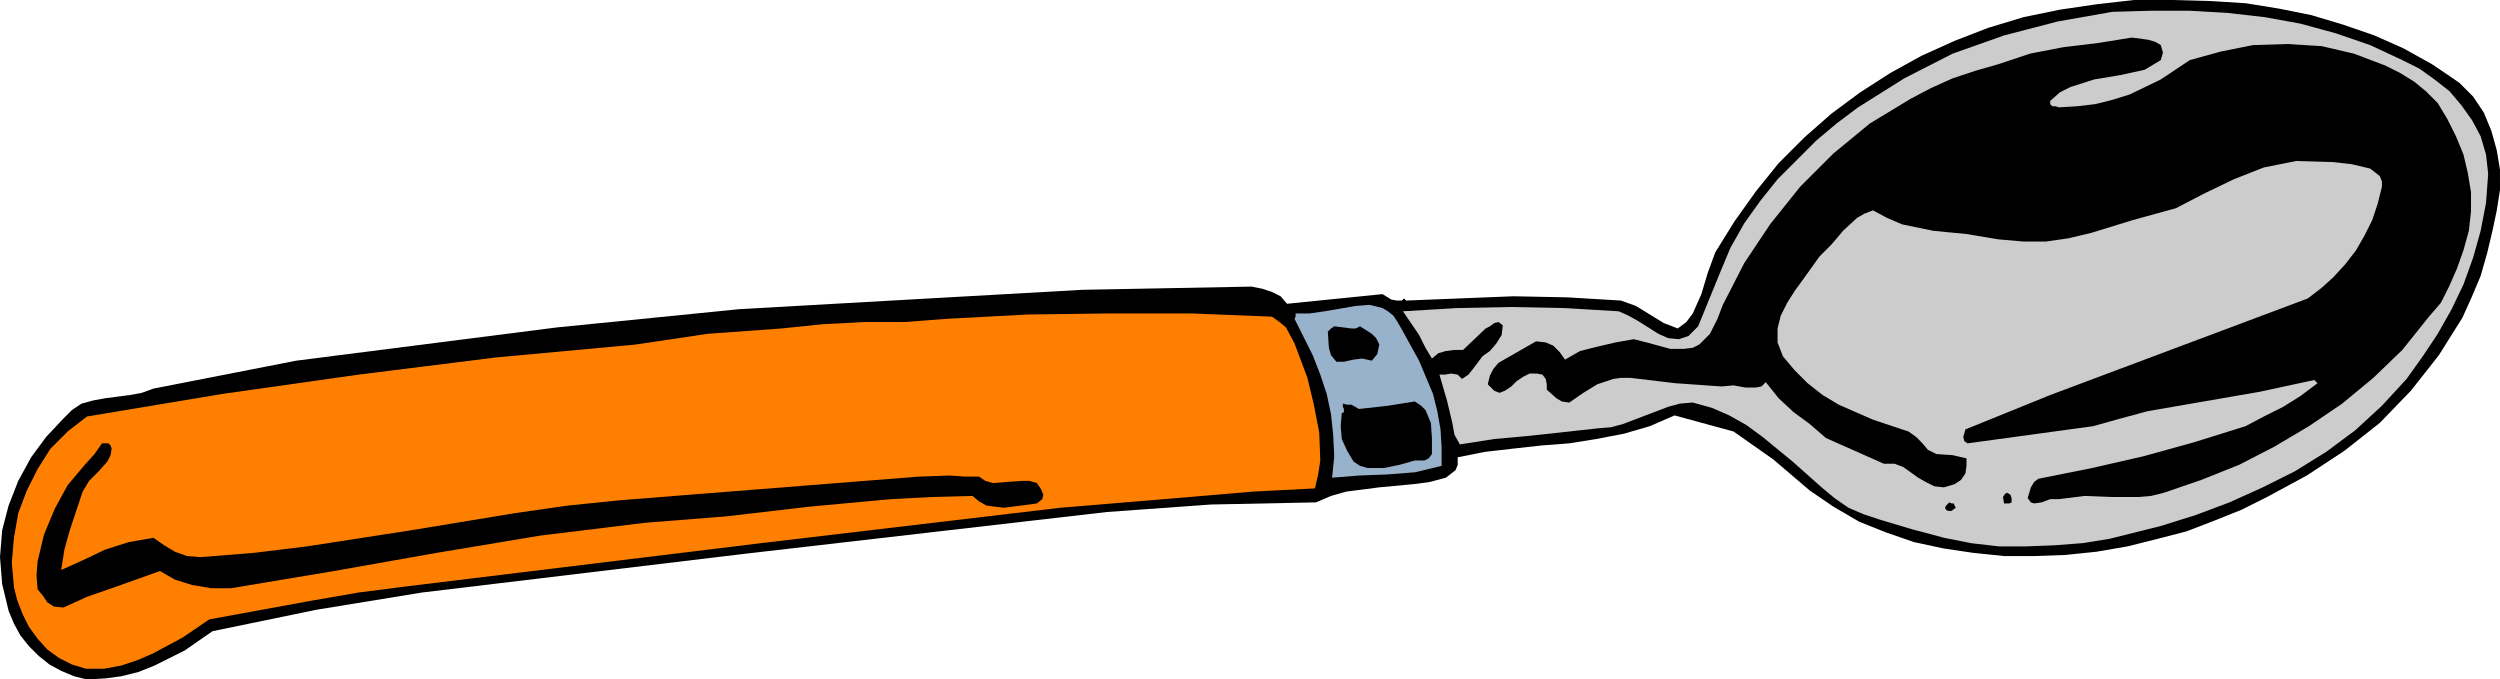
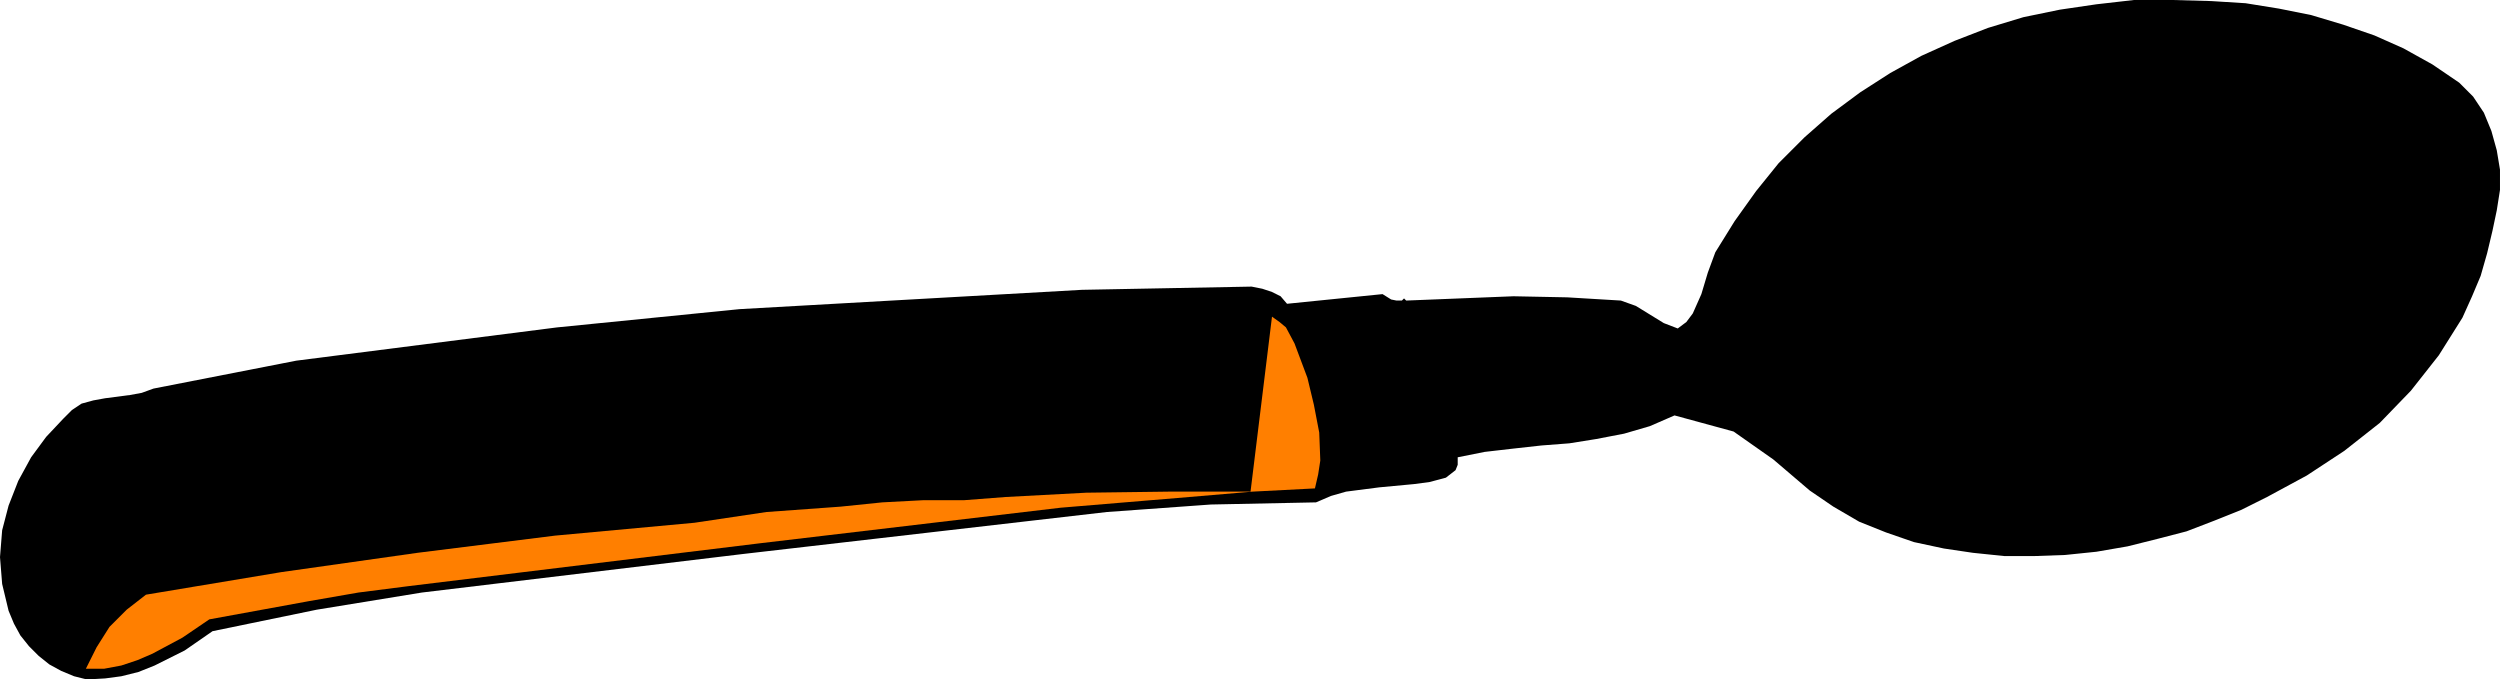
<svg xmlns="http://www.w3.org/2000/svg" xmlns:ns1="http://sodipodi.sourceforge.net/DTD/sodipodi-0.dtd" xmlns:ns2="http://www.inkscape.org/namespaces/inkscape" version="1.0" width="59.157mm" height="16.078mm" id="svg10" ns1:docname="Spoon 22.wmf">
  <ns1:namedview id="namedview10" pagecolor="#ffffff" bordercolor="#000000" borderopacity="0.25" ns2:showpageshadow="2" ns2:pageopacity="0.0" ns2:pagecheckerboard="0" ns2:deskcolor="#d1d1d1" ns2:document-units="mm" />
  <defs id="defs1">
    <pattern id="WMFhbasepattern" patternUnits="userSpaceOnUse" width="6" height="6" x="0" y="0" />
  </defs>
  <path style="fill:#000000;fill-opacity:1;fill-rule:evenodd;stroke:none" d="m 219.936,7.392 1.248,1.248 0.96,1.44 0.672,1.632 0.48,1.728 0.288,1.728 v 1.824 l -0.288,1.824 -0.384,1.824 -0.48,2.016 -0.576,2.016 -0.768,1.824 -0.864,1.92 -2.112,3.36 -2.496,3.168 -2.784,2.88 -3.168,2.496 -3.36,2.208 -3.552,1.92 -2.304,1.152 -2.4,0.96 -2.496,0.96 -2.592,0.672 -2.688,0.672 -2.784,0.48 -2.784,0.288 -2.688,0.096 h -2.784 l -2.784,-0.288 -2.592,-0.384 -2.688,-0.576 -2.496,-0.864 -2.4,-0.96 -2.304,-1.344 -2.112,-1.44 -3.264,-2.784 -3.552,-2.496 -5.28,-1.44 -2.208,0.96 -2.304,0.672 -2.496,0.48 -2.4,0.384 -2.496,0.192 -2.592,0.288 -2.496,0.288 -2.4,0.48 v 0.672 l -0.192,0.48 -0.864,0.672 -1.44,0.384 -1.44,0.192 -3.072,0.288 -2.976,0.384 -1.344,0.384 -1.344,0.576 -9.408,0.192 -9.312,0.672 -32.448,3.744 -28.8,3.456 -9.408,1.536 -9.312,1.92 -2.496,1.728 -2.688,1.344 -1.44,0.576 -1.536,0.384 -1.44,0.192 L 7.776,60.768 6.624,60.48 5.472,60 4.416,59.424 3.456,58.656 2.592,57.792 1.824,56.832 1.248,55.776 0.768,54.624 0.192,52.224 0,49.824 l 0.192,-2.4 0.576,-2.208 0.864,-2.208 1.152,-2.112 1.344,-1.824 1.536,-1.632 0.768,-0.768 0.864,-0.576 1.056,-0.288 1.056,-0.192 2.208,-0.288 1.056,-0.192 1.056,-0.384 12.768,-2.496 23.328,-2.976 16.32,-1.632 30.624,-1.728 15.168,-0.288 0.96,0.192 0.864,0.288 0.768,0.384 0.576,0.672 8.544,-0.864 0.768,0.48 0.48,0.096 h 0.48 l 0.192,-0.192 0.192,0.192 9.6,-0.384 4.8,0.096 4.8,0.288 1.344,0.48 2.496,1.536 1.248,0.48 0.768,-0.576 0.576,-0.768 0.768,-1.728 0.576,-1.92 0.672,-1.824 1.728,-2.784 1.92,-2.688 2.016,-2.496 2.304,-2.304 2.4,-2.112 2.592,-1.92 2.688,-1.728 2.784,-1.536 2.976,-1.344 2.976,-1.152 3.168,-0.96 3.264,-0.672 3.264,-0.48 3.36,-0.384 h 3.456 l 3.456,0.096 3.072,0.192 2.976,0.48 2.88,0.576 2.88,0.864 2.784,0.96 2.592,1.152 2.592,1.44 z" id="path1" />
-   <path style="fill:#cccccc;fill-opacity:1;fill-rule:evenodd;stroke:none" d="m 214.848,5.376 1.536,0.768 1.344,0.96 1.344,1.056 1.056,1.248 0.96,1.344 0.768,1.44 0.48,1.632 0.192,1.728 -0.192,2.592 -0.48,2.496 -0.672,2.4 -0.864,2.4 -1.056,2.208 -1.248,2.208 -1.344,2.016 -1.44,2.016 -2.208,2.4 -2.4,2.208 -2.592,1.92 -2.784,1.728 -2.88,1.44 -2.976,1.344 -3.072,1.152 -3.072,0.96 -4.608,1.152 -2.4,0.384 -2.496,0.192 -2.496,0.096 h -2.496 l -2.496,-0.288 -2.4,-0.48 -2.88,-0.768 -2.88,-0.864 -1.44,-0.48 -1.344,-0.576 -1.248,-0.864 -1.152,-0.96 -2.592,-2.304 -2.688,-2.208 -1.44,-1.056 -1.536,-0.864 -1.536,-0.672 -1.728,-0.48 -1.152,0.096 -1.056,0.288 -4.032,1.536 -1.056,0.288 -1.152,0.096 -6.144,0.672 -3.168,0.288 -3.072,0.48 -0.48,-0.864 -0.192,-1.056 -0.48,-2.016 -0.672,-2.304 h 0.48 l 0.576,-0.096 0.576,0.096 0.384,0.384 0.576,-0.384 0.384,-0.48 0.864,-1.152 0.672,-0.48 0.576,-0.672 0.48,-0.768 0.096,-0.864 -0.384,-0.288 -0.384,0.096 -0.384,0.288 -0.384,0.192 -2.016,1.92 h -0.768 l -0.768,0.096 -0.672,0.192 -0.576,0.48 -0.576,-0.96 -0.576,-1.152 -1.44,-2.112 4.8,-0.288 4.8,-0.096 4.896,0.096 4.8,0.288 0.864,0.384 0.864,0.48 1.824,1.152 0.864,0.384 0.96,0.096 0.864,-0.288 0.384,-0.384 0.48,-0.48 1.92,-4.704 0.96,-2.304 1.248,-2.208 1.44,-2.016 1.536,-1.92 3.456,-3.456 1.824,-1.536 1.92,-1.44 4.128,-2.592 4.32,-2.208 4.608,-1.632 4.8,-1.248 4.896,-0.864 3.456,-0.096 h 3.456 l 3.36,0.192 3.36,0.384 3.168,0.576 3.168,0.864 3.072,1.056 z" id="path2" />
  <path style="fill:#000000;fill-opacity:1;fill-rule:evenodd;stroke:none" d="m 193.248,4.032 0.192,0.672 -0.192,0.672 -1.44,0.864 -2.208,0.48 -2.304,0.384 -2.112,0.672 -0.96,0.48 -0.864,0.768 v 0.288 l 0.192,0.192 h 0.288 l 0.288,0.096 1.632,-0.096 1.632,-0.192 1.536,-0.384 1.536,-0.48 2.784,-1.344 2.592,-1.728 2.784,-0.768 2.88,-0.576 3.072,-0.096 3.072,0.192 2.88,0.672 2.784,1.056 1.344,0.672 1.248,0.768 1.056,0.864 1.056,1.056 0.864,1.44 0.768,1.536 0.672,1.632 0.384,1.632 0.288,1.728 v 1.728 l -0.192,1.728 -0.48,1.728 -0.576,1.632 -0.672,1.536 -0.768,1.536 -1.152,1.344 -2.304,2.88 -2.592,2.496 -2.784,2.304 -2.976,2.016 -3.072,1.824 -3.168,1.632 -3.36,1.344 -3.36,1.152 -1.152,0.288 -1.152,0.096 h -2.4 l -2.4,-0.096 -2.304,0.288 h -0.768 l -0.768,0.288 -0.672,0.096 -0.288,-0.096 -0.288,-0.384 0.288,-0.96 0.288,-0.48 0.384,-0.288 4.8,-0.96 4.608,-1.056 4.512,-1.248 4.608,-1.44 1.632,-0.864 1.728,-0.864 1.536,-0.96 1.536,-1.152 -0.288,-0.288 -4.896,1.056 -9.984,1.728 -2.496,0.672 -2.4,0.672 -11.232,1.536 -0.288,-0.192 -0.096,-0.384 0.192,-0.672 7.584,-3.072 15.36,-5.76 7.68,-2.88 1.248,-0.96 1.056,-0.96 1.056,-1.152 0.96,-1.248 0.768,-1.344 0.672,-1.344 0.48,-1.44 0.384,-1.536 v -0.48 l -0.192,-0.48 -0.864,-0.672 -1.632,-0.384 -1.632,-0.192 -3.36,-0.096 -2.88,0.576 -2.688,1.056 -2.592,1.248 -2.592,1.344 -3.84,1.056 -3.744,1.152 -2.016,0.48 -2.016,0.288 h -2.016 l -2.208,-0.192 -2.88,-0.48 -2.976,-0.288 -2.784,-0.576 -1.344,-0.576 -1.248,-0.672 -0.768,0.288 -0.672,0.384 -1.248,1.152 -0.48,0.576 -0.576,0.672 -1.056,1.056 -1.44,2.016 -0.768,1.056 -0.672,1.056 -0.576,1.152 -0.288,1.152 v 1.248 l 0.48,1.248 1.056,1.248 1.152,1.152 1.344,1.056 1.44,0.864 3.072,1.344 3.168,1.056 0.672,0.48 0.576,0.576 0.48,0.576 0.768,0.384 1.44,0.096 1.248,0.288 v 0.672 l -0.096,0.672 -0.384,0.576 -0.576,0.384 -0.96,0.288 -0.864,-0.096 -0.768,-0.384 -0.672,-0.384 -1.344,-0.96 -0.768,-0.288 h -0.96 l -5.184,-2.304 -1.44,-1.248 -1.44,-1.056 -1.344,-1.248 -1.152,-1.44 -0.384,0.384 -0.48,0.096 h -0.96 l -1.056,-0.192 -1.056,0.096 -4.128,-0.288 -4.032,-0.48 h -0.864 l -0.672,0.096 -1.44,0.48 -1.248,0.768 -1.248,0.864 -0.672,-0.096 -0.48,-0.288 -0.864,-0.768 v -0.48 l -0.096,-0.48 -0.288,-0.384 -0.48,-0.096 H 136.8 l -0.576,0.288 -0.576,0.384 -0.48,0.48 -0.576,0.384 -0.48,0.192 -0.48,-0.192 -0.576,-0.576 0.192,-0.768 0.288,-0.576 0.48,-0.576 0.672,-0.384 2.688,-1.536 0.864,0.096 0.672,0.288 0.576,0.576 0.48,0.672 1.344,-0.768 1.536,-0.384 1.632,-0.384 1.632,-0.288 1.152,0.288 2.112,0.576 h 1.248 l 0.768,-0.096 0.576,-0.288 0.96,-0.96 0.672,-1.344 0.48,-1.248 1.92,-3.744 2.304,-3.456 2.688,-3.36 2.976,-2.976 3.264,-2.688 3.648,-2.208 1.824,-0.96 1.92,-0.864 2.016,-0.672 2.016,-0.576 2.88,-0.96 2.976,-0.576 3.168,-0.384 2.976,-0.48 1.44,0.192 0.672,0.192 z" id="path3" />
-   <path style="fill:#99b2cc;fill-opacity:1;fill-rule:evenodd;stroke:none" d="m 125.376,29.472 1.536,2.784 1.248,2.976 0.384,1.536 0.288,1.632 0.096,1.632 v 1.632 l -2.4,0.576 -2.496,0.192 -2.496,0.096 -2.4,0.192 0.192,-1.92 -0.096,-1.92 -0.192,-1.824 -0.384,-1.824 -0.576,-1.728 -0.672,-1.728 -1.632,-3.264 0.096,-0.192 v -0.288 h 1.248 l 1.344,-0.192 2.784,-0.48 1.248,-0.096 1.152,0.288 0.48,0.288 0.48,0.384 0.384,0.576 z" id="path4" />
-   <path style="fill:#ff7f00;fill-opacity:1;fill-rule:evenodd;stroke:none" d="m 113.76,28.32 0.672,0.48 0.576,0.48 0.768,1.44 1.152,3.072 0.576,2.4 0.48,2.496 0.096,2.496 -0.192,1.248 -0.288,1.248 -5.568,0.288 -5.664,0.48 -11.52,0.96 -26.784,3.168 -31.488,3.84 -4.512,0.576 -4.416,0.768 -8.928,1.632 -2.4,1.632 -2.688,1.44 -1.344,0.576 -1.44,0.48 -1.536,0.288 H 7.68 L 6.432,59.424 5.28,58.848 4.224,58.08 3.36,57.12 2.592,56.064 2.016,54.912 1.536,53.664 1.248,52.512 1.056,50.304 1.248,48.096 1.632,45.888 2.4,43.872 l 0.96,-1.92 1.152,-1.824 1.536,-1.536 1.728,-1.344 12.096,-2.016 12.192,-1.728 12.288,-1.536 12.48,-1.152 6.432,-0.96 6.624,-0.48 3.744,-0.384 3.648,-0.192 h 3.648 l 3.744,-0.288 7.2,-0.384 7.392,-0.096 h 7.296 z" id="path5" />
-   <path style="fill:#000000;fill-opacity:1;fill-rule:evenodd;stroke:none" d="m 123.36,30.816 -0.192,0.864 -0.48,0.576 -0.864,-0.192 -0.768,0.096 -0.864,0.192 h -0.672 l -0.48,-0.576 -0.192,-0.672 -0.096,-1.44 0.288,-0.288 0.288,-0.192 1.536,0.192 h 0.384 l 0.384,-0.192 1.056,0.672 0.384,0.384 z" id="path6" />
+   <path style="fill:#ff7f00;fill-opacity:1;fill-rule:evenodd;stroke:none" d="m 113.76,28.32 0.672,0.48 0.576,0.48 0.768,1.44 1.152,3.072 0.576,2.4 0.48,2.496 0.096,2.496 -0.192,1.248 -0.288,1.248 -5.568,0.288 -5.664,0.48 -11.52,0.96 -26.784,3.168 -31.488,3.84 -4.512,0.576 -4.416,0.768 -8.928,1.632 -2.4,1.632 -2.688,1.44 -1.344,0.576 -1.44,0.48 -1.536,0.288 H 7.68 l 0.96,-1.92 1.152,-1.824 1.536,-1.536 1.728,-1.344 12.096,-2.016 12.192,-1.728 12.288,-1.536 12.48,-1.152 6.432,-0.96 6.624,-0.48 3.744,-0.384 3.648,-0.192 h 3.648 l 3.744,-0.288 7.2,-0.384 7.392,-0.096 h 7.296 z" id="path5" />
  <path style="fill:#000000;fill-opacity:1;fill-rule:evenodd;stroke:none" d="m 128.064,40.608 -0.288,0.384 -0.384,0.192 h -0.864 l -1.344,0.384 -1.44,0.288 h -1.44 L 121.632,41.664 121.056,41.28 120.48,40.32 120,39.264 119.904,38.112 120,36.96 l 0.192,-0.096 v -0.288 l -0.096,-0.192 v -0.288 l 0.384,0.096 h 0.384 l 0.672,0.384 2.592,-0.288 2.4,-0.384 0.576,0.384 0.384,0.384 0.48,1.152 0.096,1.344 z" id="path7" />
-   <path style="fill:#000000;fill-opacity:1;fill-rule:evenodd;stroke:none" d="M 9.984,40.128 9.888,40.704 9.6,41.28 l -0.768,0.864 -0.864,0.864 -0.576,0.96 -1.152,3.456 -0.48,1.728 -0.288,1.824 1.92,-0.864 2.016,-0.96 2.112,-0.672 2.208,-0.384 0.96,0.672 0.96,0.576 1.056,0.384 1.248,0.096 4.8,-0.384 4.704,-0.576 9.312,-1.44 9.312,-1.536 4.704,-0.672 4.704,-0.48 26.688,-2.112 2.784,-0.096 1.344,0.096 h 1.248 l 0.576,0.384 0.672,0.192 1.248,-0.096 1.344,-0.096 h 0.672 l 0.672,0.192 0.384,0.576 0.192,0.48 -0.096,0.384 -0.48,0.384 -1.44,0.192 -1.536,0.192 -1.536,-0.192 -0.672,-0.384 -0.576,-0.48 -3.648,0.096 -3.648,0.192 -7.296,0.672 -7.392,0.864 -7.296,0.576 -9.408,1.152 -9.216,1.536 -9.216,1.632 -9.216,1.536 H 18.912 L 17.184,52.32 15.648,51.84 14.304,51.072 9.984,52.608 7.776,53.376 5.664,54.336 4.8,54.24 4.224,53.856 3.84,53.28 3.36,52.704 3.264,51.456 3.36,50.208 l 0.576,-2.4 0.96,-2.304 1.152,-2.112 1.536,-1.824 0.864,-0.96 0.672,-0.96 h 0.576 l 0.192,0.192 z" id="path8" />
-   <path style="fill:#000000;fill-opacity:1;fill-rule:evenodd;stroke:none" d="m 179.904,44.544 v 0.384 l -0.192,0.096 h -0.192 -0.288 l -0.096,-0.576 0.192,-0.288 0.192,-0.096 0.288,0.192 z" id="path9" />
  <path style="fill:#000000;fill-opacity:1;fill-rule:evenodd;stroke:none" d="m 174.912,45.408 -0.384,0.288 h -0.288 l -0.192,-0.096 -0.096,-0.192 0.096,-0.192 0.096,-0.096 0.192,-0.192 0.192,0.096 h 0.192 z" id="path10" />
</svg>